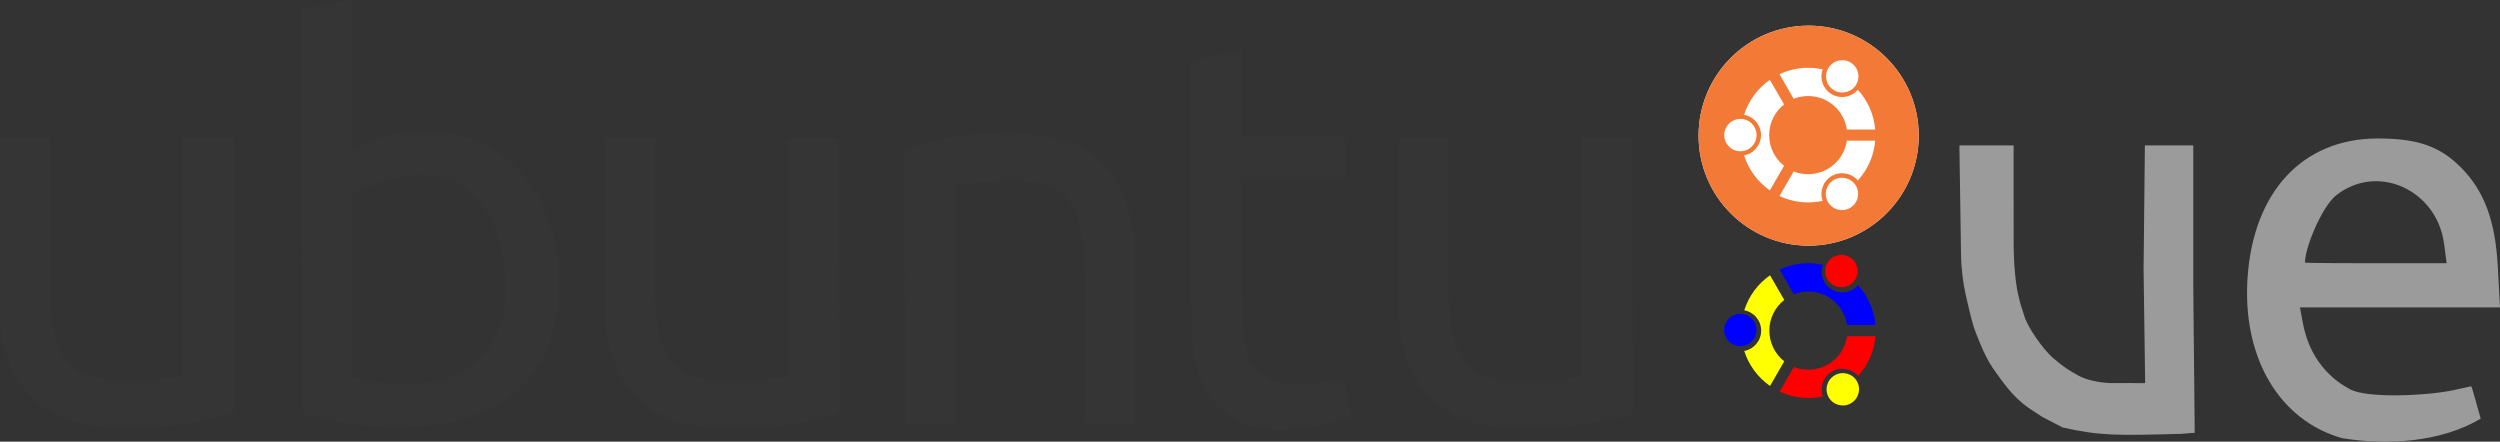
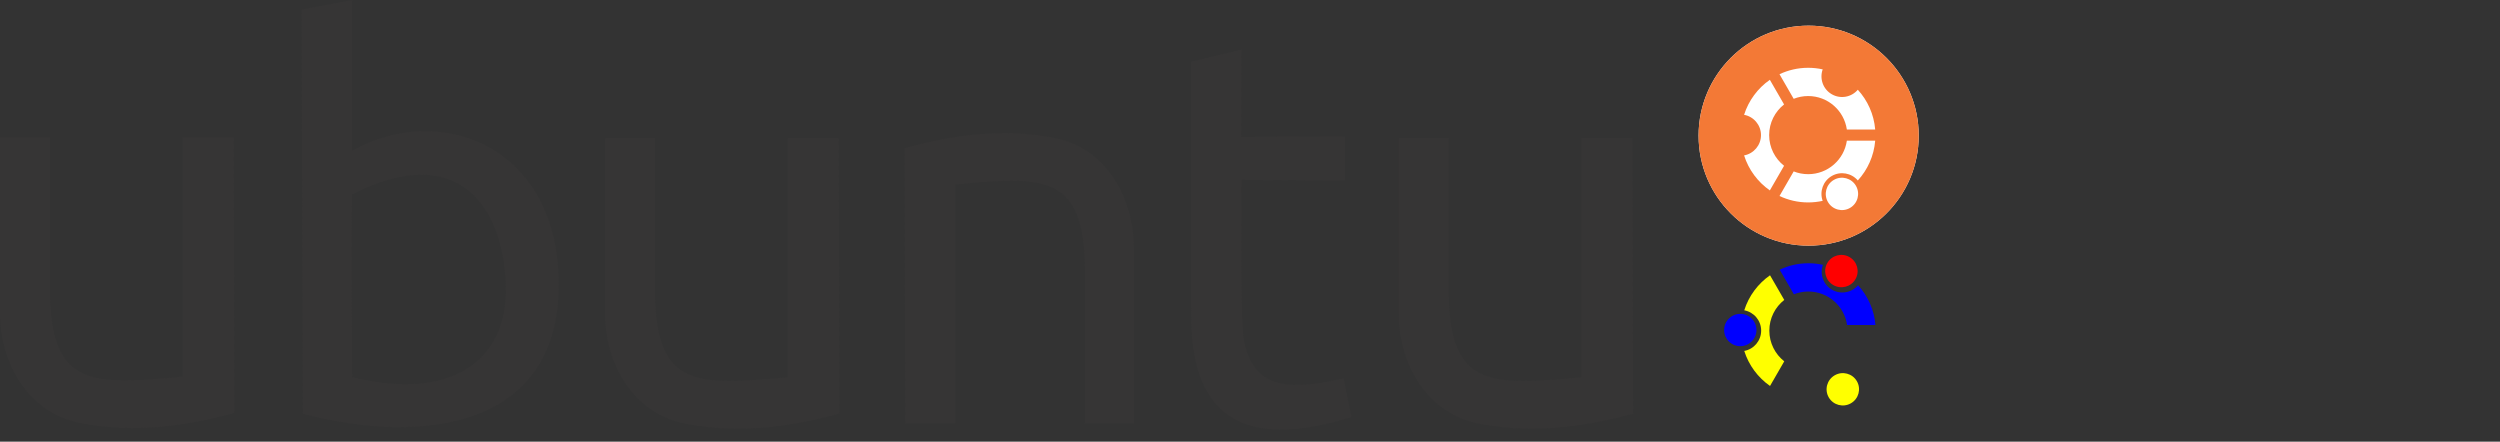
<svg xmlns="http://www.w3.org/2000/svg" xmlns:ns1="http://www.inkscape.org/namespaces/inkscape" xmlns:ns2="http://sodipodi.sourceforge.net/DTD/sodipodi-0.dtd" width="755.709" height="133.513" id="svg5349" version="1.1" ns1:version="0.47 r22583" ns2:docname="propuesta-ubuntu-ve-logo-2010-davidhdz2.svg" ns1:export-filename="/home/davidh/Escritorio/propuesta-ubuntu-ve-logo-2010-davidhdz2.png" ns1:export-xdpi="105" ns1:export-ydpi="105">
  <rect width="100%" height="100%" fill="#333333" stroke="none" />
  <defs id="defs5351">
    <ns1:perspective ns2:type="inkscape:persp3d" ns1:vp_x="0 : 526.18109 : 1" ns1:vp_y="0 : 1000 : 0" ns1:vp_z="744.09448 : 526.18109 : 1" ns1:persp3d-origin="372.04724 : 350.78739 : 1" id="perspective5357" />
    <ns1:perspective id="perspective10" ns1:persp3d-origin="372.04724 : 350.78739 : 1" ns1:vp_z="744.09448 : 526.18109 : 1" ns1:vp_y="0 : 1000 : 0" ns1:vp_x="0 : 526.18109 : 1" ns2:type="inkscape:persp3d" />
    <marker style="overflow:visible" id="Arrow2Mend" refX="0" refY="0" orient="auto" ns1:stockid="Arrow2Mend">
      <path transform="scale(-0.6,-0.6)" d="M 8.719,4.034 -2.207,0.016 8.719,-4.002 c -1.745,2.372 -1.735,5.617 -6e-7,8.035 z" style="font-size:12px;fill-rule:evenodd;stroke-width:0.625;stroke-linejoin:round" id="path3314" />
    </marker>
    <ns1:perspective id="perspective6168" ns1:persp3d-origin="0.5 : 0.33333333 : 1" ns1:vp_z="1 : 0.5 : 1" ns1:vp_y="0 : 1000 : 0" ns1:vp_x="0 : 0.5 : 1" ns2:type="inkscape:persp3d" />
    <ns1:perspective ns2:type="inkscape:persp3d" ns1:vp_x="0 : 0.5 : 1" ns1:vp_y="0 : 1000 : 0" ns1:vp_z="1 : 0.5 : 1" ns1:persp3d-origin="0.5 : 0.33333333 : 1" id="perspective7146" />
    <ns1:perspective ns2:type="inkscape:persp3d" ns1:vp_x="0 : 0.5 : 1" ns1:vp_y="0 : 1000 : 0" ns1:vp_z="1 : 0.5 : 1" ns1:persp3d-origin="0.5 : 0.33333333 : 1" id="perspective7123" />
    <ns1:perspective ns2:type="inkscape:persp3d" ns1:vp_x="0 : 0.5 : 1" ns1:vp_y="0 : 1000 : 0" ns1:vp_z="1 : 0.5 : 1" ns1:persp3d-origin="0.5 : 0.33333333 : 1" id="perspective6305" />
    <ns1:perspective ns2:type="inkscape:persp3d" ns1:vp_x="0 : 0.5 : 1" ns1:vp_y="0 : 1000 : 0" ns1:vp_z="1 : 0.5 : 1" ns1:persp3d-origin="0.5 : 0.33333333 : 1" id="perspective6227" />
    <ns1:perspective ns2:type="inkscape:persp3d" ns1:vp_x="0 : 0.5 : 1" ns1:vp_y="0 : 1000 : 0" ns1:vp_z="1 : 0.5 : 1" ns1:persp3d-origin="0.5 : 0.33333333 : 1" id="perspective3036" />
    <ns1:perspective ns2:type="inkscape:persp3d" ns1:vp_x="0 : 0.5 : 1" ns1:vp_y="0 : 1000 : 0" ns1:vp_z="1 : 0.5 : 1" ns1:persp3d-origin="0.5 : 0.33333333 : 1" id="perspective3001" />
    <ns1:perspective ns2:type="inkscape:persp3d" ns1:vp_x="0 : 0.5 : 1" ns1:vp_y="0 : 1000 : 0" ns1:vp_z="1 : 0.5 : 1" ns1:persp3d-origin="0.5 : 0.33333333 : 1" id="perspective3822" />
    <ns1:perspective id="perspective3843" ns1:persp3d-origin="372.04724 : 350.78739 : 1" ns1:vp_z="744.09448 : 526.18109 : 1" ns1:vp_y="0 : 1000 : 0" ns1:vp_x="0 : 526.18109 : 1" ns2:type="inkscape:persp3d" />
    <ns1:perspective id="perspective3631" ns1:persp3d-origin="0.5 : 0.33333333 : 1" ns1:vp_z="1 : 0.5 : 1" ns1:vp_y="0 : 1000 : 0" ns1:vp_x="0 : 0.5 : 1" ns2:type="inkscape:persp3d" />
  </defs>
  <ns2:namedview id="base" pagecolor="#ffffff" bordercolor="#666666" borderopacity="1.0" ns1:pageopacity="0.0" ns1:pageshadow="2" ns1:zoom="1.979899" ns1:cx="457.23183" ns1:cy="54.459732" ns1:document-units="px" ns1:current-layer="layer1" showgrid="false" ns1:window-width="1274" ns1:window-height="746" ns1:window-x="0" ns1:window-y="26" ns1:window-maximized="1" />
  <g ns1:label="Capa 1" ns1:groupmode="layer" id="layer1" transform="translate(42.14,-245.909)">
    <g transform="translate(376.432,32.771)" id="layer1-2" ns1:label="Livello 1" ns1:export-xdpi="90" ns1:export-ydpi="90">
      <g ns1:export-ydpi="105.99324" ns1:export-xdpi="105.99324" ns1:export-filename="unofficial-ubuntu-logo-2010.png" id="g2851">
        <g id="g3796" style="fill:#363535;fill-opacity:1" transform="translate(-580.387,-466.47)">
          <path style="color:#000000;fill:#363535;fill-opacity:1;fill-rule:nonzero;stroke:#000000;stroke-width:0pt;stroke-linecap:round;stroke-linejoin:miter;stroke-miterlimit:4;stroke-opacity:1;stroke-dasharray:none;stroke-dashoffset:0;marker:none;visibility:visible;display:inline;overflow:visible" d="m 161.815,774.299 0,-53.09 15.13,0 0,47.636 c 0.523,27.755 12.819,27.159 40.08,24.617 l 0,-72.254 15.45,0 0.193,83.247 c -14.863,4.005 -29.78,6.127 -46.039,3.159 -16.489,-3.01 -24.768,-18.376 -24.814,-33.317 z" id="path3604" ns2:nodetypes="ccccccccsc" />
          <path style="color:#000000;fill:#363535;fill-opacity:1;fill-rule:nonzero;stroke:#000000;stroke-width:0pt;stroke-linecap:round;stroke-linejoin:miter;stroke-miterlimit:4;stroke-opacity:1;stroke-dasharray:none;stroke-dashoffset:0;marker:none;visibility:visible;display:inline;overflow:visible" d="m 344.703,774.486 0,-53.09 15.13,0 0,47.637 c 0.523,27.755 12.819,27.159 40.08,24.617 l 0,-72.254 15.45,0 0.193,83.247 c -14.863,4.005 -29.78,6.127 -46.039,3.159 -16.489,-3.01 -24.768,-18.376 -24.814,-33.317 z" id="path3604-1" ns2:nodetypes="ccccccccsc" />
          <path style="color:#000000;fill:#363535;fill-opacity:1;fill-rule:nonzero;stroke:#000000;stroke-width:0pt;stroke-linecap:round;stroke-linejoin:miter;stroke-miterlimit:4;stroke-opacity:1;stroke-dasharray:none;stroke-dashoffset:0;marker:none;visibility:visible;display:inline;overflow:visible" d="m 584.622,774.486 0,-53.09 15.13,0 0,47.637 c 0.523,27.755 12.819,27.159 40.08,24.617 l 0,-72.254 15.45,0 0.194,83.247 c -14.863,4.005 -29.781,6.127 -46.04,3.159 -16.489,-3.01 -24.767,-18.376 -24.814,-33.317 z" id="path3604-1-2" ns2:nodetypes="ccccccccsc" />
          <path ns2:nodetypes="ccczcccccz" style="color:#000000;fill:#363535;fill-opacity:1;fill-rule:nonzero;stroke:#000000;stroke-width:0pt;stroke-linecap:round;stroke-linejoin:miter;stroke-miterlimit:4;stroke-opacity:1;stroke-dasharray:none;stroke-dashoffset:0;marker:none;visibility:visible;display:inline;overflow:visible" d="m 268.247,679.608 -15.273,2.905 c 0.123,40.239 0.264,81.925 0.373,122.164 35.875,9.454 77.038,4.553 77.368,-38.443 0.329,-42.843 -36.152,-56.016 -62.469,-41.049 l 0,-45.576 z m 46.466,86.323 c 0.663,23.215 -17.102,34.961 -46.466,27.674 0.021,-16.011 -0.354,-39.55 0,-55.223 32.531,-16.581 45.803,4.338 46.466,27.549 z" id="path3661" />
          <path style="color:#000000;fill:#363535;fill-opacity:1;fill-rule:nonzero;stroke:#000000;stroke-width:0pt;stroke-linecap:round;stroke-linejoin:miter;stroke-miterlimit:4;stroke-opacity:1;stroke-dasharray:none;stroke-dashoffset:0;marker:none;visibility:visible;display:inline;overflow:visible" d="m 504.559,754.556 0,53.09 -14.799,0 0,-47.636 c -0.511,-27.755 -12.539,-27.159 -39.204,-24.617 l 0,72.254 -15.112,0 -0.189,-83.247 c 14.538,-4.005 29.13,-6.127 45.034,-3.159 16.128,3.01 24.226,18.376 24.271,33.317 z" id="path3604-1-6" ns2:nodetypes="ccccccccsc" />
          <path style="color:#000000;fill:#363535;fill-opacity:1;fill-rule:nonzero;stroke:#000000;stroke-width:0pt;stroke-linecap:round;stroke-linejoin:miter;stroke-miterlimit:4;stroke-opacity:1;stroke-dasharray:none;stroke-dashoffset:0;marker:none;visibility:visible;display:inline;overflow:visible" d="m 521.894,698.242 15.189,-3.658 -0.06,26.36 c 10.565,0 20.742,-0.097 31.307,-0.097 0,4.128 0,9.223 0,13.35 -10.577,0 -20.67,-0.193 -31.247,-0.193 0.107,15.47 -0.306,30.859 0.442,46.315 2.233,18.211 15.13,16.997 30.458,13.671 l 2.344,11.672 c -39.168,12.305 -49.017,-6.817 -48.433,-32.883 l 0,-74.537 z" id="path3690" ns2:nodetypes="ccccccccccc" />
        </g>
        <g id="g2847">
          <path id="path2831" d="m 128.128,220.895 c -18.373,0 -33.249,14.876 -33.249,33.249 0,18.373 14.876,33.249 33.249,33.249 18.373,0 33.302,-14.876 33.302,-33.249 0,-18.373 -14.929,-33.249 -33.302,-33.249 z" style="color:#000000;fill:#ffffff;fill-opacity:1;fill-rule:nonzero;stroke:#000000;stroke-width:0pt;stroke-linecap:round;stroke-linejoin:miter;stroke-miterlimit:4;stroke-opacity:1;stroke-dashoffset:0;marker:none;visibility:visible;display:inline;overflow:visible" />
          <path id="path3696" style="color:#000000;fill:#f37936;fill-opacity:1;fill-rule:nonzero;stroke:#000000;stroke-width:0pt;stroke-linecap:round;stroke-linejoin:miter;stroke-miterlimit:4;stroke-opacity:1;stroke-dashoffset:0;marker:none;visibility:visible;display:inline;overflow:visible" d="m 128.128,220.895 c -18.373,0 -33.249,14.876 -33.249,33.249 0,18.373 14.876,33.249 33.249,33.249 18.373,0 33.302,-14.876 33.302,-33.249 0,-18.373 -14.929,-33.249 -33.302,-33.249 z" ns2:nodetypes="csssc" />
        </g>
      </g>
-       <path ns1:export-ydpi="105.99324" ns1:export-xdpi="105.99324" ns1:export-filename="unofficial-ubuntu-logo-2010.png" ns2:nodetypes="csssccccccssscccssccccssscccccsssccccccccccc" id="path2830" d="m 289.376,345.582 c -19.038,-5.432 -30.182,-24.381 -28.544,-48.534 1.762,-25.983 16.665,-41.97 39.198,-42.05 11.881,-0.042 18.681,2.255 24.978,8.439 7.288,7.157 10.707,16.213 11.47,30.38 l 0.659,12.24 -30.239,0 -15.119,0 -15.119,0 0.904,4.822 c 1.686,8.992 6.673,15.949 14.311,19.963 5.227,2.748 22.759,1.939 30.686,0.342 3.025,-0.609 5.36,-1.206 5.853,-1.278 0.258,-0.037 1.889,6.494 2.892,9.757 -12.033,7.258 -28.543,8.129 -41.929,5.918 z m 30.854,-58.743 c -2.176,-16.395 -20.235,-24.498 -32.633,-14.642 -4.304,3.422 -9.417,15.797 -9.417,20.259 0,0.114 0.712,0.248 21.351,0.248 l 21.477,0 -0.778,-5.865 z M 198.692,339.115 c -4.06,-2.813 -7.129,-3.773 -13.437,-12.695 -2.08,-2.942 -3.378,-4.522 -6.563,-12.694 -1.099,-2.82 -1.919,-6.484 -3.049,-11.417 -0.772,-3.374 -1.358,-7.759 -1.425,-12.201 l -0.5,-33.01 8.195,0 8.195,0 0.009,28.559 c 0.005,15.708 2.421,20.052 3.247,23.059 0.826,3.007 5.461,9.908 8.81,12.755 3.421,2.909 4.432,3.463 7.671,5.279 1.986,1.113 5.867,2.074 9.548,2.183 l 10.482,0.015 -0.476,-34.39 0.392,-37.461 7.314,0 7.314,0 0,42.996 0.434,43.873 -4.171,0.318 c -19.242,0.5 -24.098,0.662 -35.742,-1.92 l -6.25,-3.25 z" style="fill:#9b9b9b;fill-opacity:1" />
    </g>
  </g>
  <g ns1:groupmode="layer" id="layer4" ns1:label="ubuntu3color" style="display:inline" transform="translate(42.14,-245.909)">
    <g id="g6197" transform="matrix(0.305,0,0,0.305,409.07,177.974)">
      <path id="path8424" d="m 379.115,351.113 c -1.247,-15.136 -7.56,-28.852 -17.219,-39.438 -6.274,7.391 -17.118,9.489 -25.812,4.469 -8.716,-5.032 -12.306,-15.512 -9,-24.656 -4.628,-1.02 -9.442,-1.562 -14.375,-1.562 -10.178,0 -19.809,2.286 -28.438,6.375 l 14.063,24.375 c 4.445,-1.783 9.297,-2.75 14.375,-2.75 19.478,0 35.633,14.424 38.312,33.188 l 28.094,0 z" style="fill:#ffffff;fill-opacity:1;fill-rule:evenodd;stroke:none;stroke-width:1px;marker:none;visibility:visible;display:inline;overflow:visible;enable-background:accumulate" />
      <path id="path8426" d="m 379.115,362.175 -28.094,0 c -2.68,18.764 -18.835,33.188 -38.312,33.188 -5.078,0 -9.93,-0.967 -14.375,-2.75 l -14.063,24.375 c 8.628,4.089 18.26,6.375 28.438,6.375 4.922,0 9.725,-0.547 14.344,-1.562 -3.291,-9.139 0.323,-19.628 9.031,-24.656 8.694,-5.02 19.539,-2.922 25.812,4.469 9.658,-10.585 15.972,-24.302 17.219,-39.438 z" style="fill:#ffffff;fill-opacity:1;fill-rule:evenodd;stroke:none;stroke-width:1px;marker:none;visibility:visible;display:inline;overflow:visible;enable-background:accumulate" />
      <path id="path8428" d="m 288.802,326.238 -14.094,-24.406 c -11.952,8.329 -21.048,20.486 -25.531,34.688 9.523,1.75 16.75,10.096 16.75,20.125 0,10.028 -7.228,18.375 -16.75,20.125 4.483,14.201 13.579,26.359 25.531,34.688 l 14.094,-24.406 c -8.985,-7.091 -14.781,-18.072 -14.781,-30.406 0,-12.335 5.796,-23.315 14.781,-30.406 z" style="fill:#ffffff;fill-opacity:1;fill-rule:evenodd;stroke:none;stroke-width:1px;marker:none;visibility:visible;display:inline;overflow:visible;enable-background:accumulate" />
-       <path transform="matrix(0,0.804,0.804,0,74.264,-4.356)" d="m 468.914,213.009 c 0,11.016 -8.93,19.946 -19.946,19.946 -11.016,0 -19.946,-8.93 -19.946,-19.946 0,-11.016 8.93,-19.946 19.946,-19.946 11.016,0 19.946,8.93 19.946,19.946 z" ns2:ry="19.94577" ns2:rx="19.94577" ns2:cy="213.00903" ns2:cx="448.96802" id="path8430" style="fill:#ffffff;fill-opacity:1;fill-rule:evenodd;stroke:none;stroke-width:1.244px;marker:none;visibility:visible;display:inline;overflow:visible;enable-background:accumulate" ns2:type="arc" />
      <path ns2:type="arc" style="fill:#ffffff;fill-opacity:1;fill-rule:evenodd;stroke:none;stroke-width:1.244px;marker:none;visibility:visible;display:inline;overflow:visible;enable-background:accumulate" id="path8432" ns2:cx="448.96802" ns2:cy="213.00903" ns2:rx="19.94577" ns2:ry="19.94577" d="m 468.914,213.009 c 0,11.016 -8.93,19.946 -19.946,19.946 -11.016,0 -19.946,-8.93 -19.946,-19.946 0,-11.016 8.93,-19.946 19.946,-19.946 11.016,0 19.946,8.93 19.946,19.946 z" transform="matrix(0.696,-0.402,-0.402,-0.696,119.308,743.658)" />
-       <path transform="matrix(-0.696,-0.402,-0.402,0.696,744.584,330.642)" d="m 468.914,213.009 c 0,11.016 -8.93,19.946 -19.946,19.946 -11.016,0 -19.946,-8.93 -19.946,-19.946 0,-11.016 8.93,-19.946 19.946,-19.946 11.016,0 19.946,8.93 19.946,19.946 z" ns2:ry="19.94577" ns2:rx="19.94577" ns2:cy="213.00903" ns2:cx="448.96802" id="path8434" style="fill:#ffffff;fill-opacity:1;fill-rule:evenodd;stroke:none;stroke-width:1.244px;marker:none;visibility:visible;display:inline;overflow:visible;enable-background:accumulate" ns2:type="arc" />
    </g>
    <g id="g3660" transform="translate(-0.923,0)">
      <path style="fill:#0000ff;fill-opacity:1;fill-rule:evenodd;stroke:none;stroke-width:1px;marker:none;visibility:visible;display:inline;overflow:visible;enable-background:accumulate" d="m 525.698,344.161 c -0.381,-4.619 -2.307,-8.806 -5.255,-12.036 -1.915,2.256 -5.224,2.896 -7.878,1.364 -2.66,-1.536 -3.756,-4.734 -2.747,-7.525 -1.412,-0.311 -2.882,-0.477 -4.387,-0.477 -3.106,0 -6.046,0.698 -8.679,1.946 l 4.292,7.439 c 1.357,-0.544 2.837,-0.839 4.387,-0.839 5.945,0 10.875,4.402 11.693,10.129 l 8.574,0 z" id="path8424-4" />
-       <path style="fill:#ff0000;fill-opacity:1;fill-rule:evenodd;stroke:none;stroke-width:1px;marker:none;visibility:visible;display:inline;overflow:visible;enable-background:accumulate" d="m 525.698,347.537 -8.574,0 c -0.818,5.727 -5.748,10.129 -11.693,10.129 -1.55,0 -3.031,-0.295 -4.387,-0.839 l -4.292,7.439 c 2.633,1.248 5.573,1.946 8.679,1.946 1.502,0 2.968,-0.167 4.378,-0.477 -1.004,-2.789 0.099,-5.991 2.756,-7.525 2.653,-1.532 5.963,-0.892 7.878,1.364 2.948,-3.231 4.874,-7.417 5.255,-12.036 z" id="path8426-8" />
      <path style="fill:#ffff00;fill-opacity:1;fill-rule:evenodd;stroke:none;stroke-width:1px;marker:none;visibility:visible;display:inline;overflow:visible;enable-background:accumulate" d="m 498.134,336.569 -4.301,-7.449 c -3.648,2.542 -6.424,6.252 -7.792,10.587 2.906,0.534 5.112,3.081 5.112,6.142 0,3.061 -2.206,5.608 -5.112,6.142 1.368,4.334 4.144,8.045 7.792,10.587 l 4.301,-7.449 c -2.742,-2.164 -4.511,-5.515 -4.511,-9.28 0,-3.765 1.769,-7.116 4.511,-9.28 z" id="path8428-7" />
      <path ns2:type="arc" style="fill:#0000ff;fill-opacity:1;fill-rule:evenodd;stroke:none;stroke-width:1.244px;marker:none;visibility:visible;display:inline;overflow:visible;enable-background:accumulate" id="path8430-0" ns2:cx="448.96802" ns2:cy="213.00903" ns2:rx="19.94577" ns2:ry="19.94577" d="m 468.914,213.009 c 0,11.016 -8.93,19.946 -19.946,19.946 -11.016,0 -19.946,-8.93 -19.946,-19.946 0,-11.016 8.93,-19.946 19.946,-19.946 11.016,0 19.946,8.93 19.946,19.946 z" transform="matrix(0,0.245,0.245,0,432.657,235.672)" />
      <path transform="matrix(0.213,-0.123,-0.123,-0.212,446.405,463.965)" d="m 468.914,213.009 c 0,11.016 -8.93,19.946 -19.946,19.946 -11.016,0 -19.946,-8.93 -19.946,-19.946 0,-11.016 8.93,-19.946 19.946,-19.946 11.016,0 19.946,8.93 19.946,19.946 z" ns2:ry="19.94577" ns2:rx="19.94577" ns2:cy="213.00903" ns2:cx="448.96802" id="path8432-8" style="fill:#ffff00;fill-opacity:1;fill-rule:evenodd;stroke:none;stroke-width:1.244px;marker:none;visibility:visible;display:inline;overflow:visible;enable-background:accumulate" ns2:type="arc" />
      <path ns2:type="arc" style="fill:#ff0000;fill-opacity:1;fill-rule:evenodd;stroke:none;stroke-width:1.244px;marker:none;visibility:visible;display:inline;overflow:visible;enable-background:accumulate" id="path8434-6" ns2:cx="448.96802" ns2:cy="213.00903" ns2:rx="19.94577" ns2:ry="19.94577" d="m 468.914,213.009 c 0,11.016 -8.93,19.946 -19.946,19.946 -11.016,0 -19.946,-8.93 -19.946,-19.946 0,-11.016 8.93,-19.946 19.946,-19.946 11.016,0 19.946,8.93 19.946,19.946 z" transform="matrix(-0.213,-0.123,-0.123,0.212,637.239,337.913)" />
    </g>
  </g>
</svg>